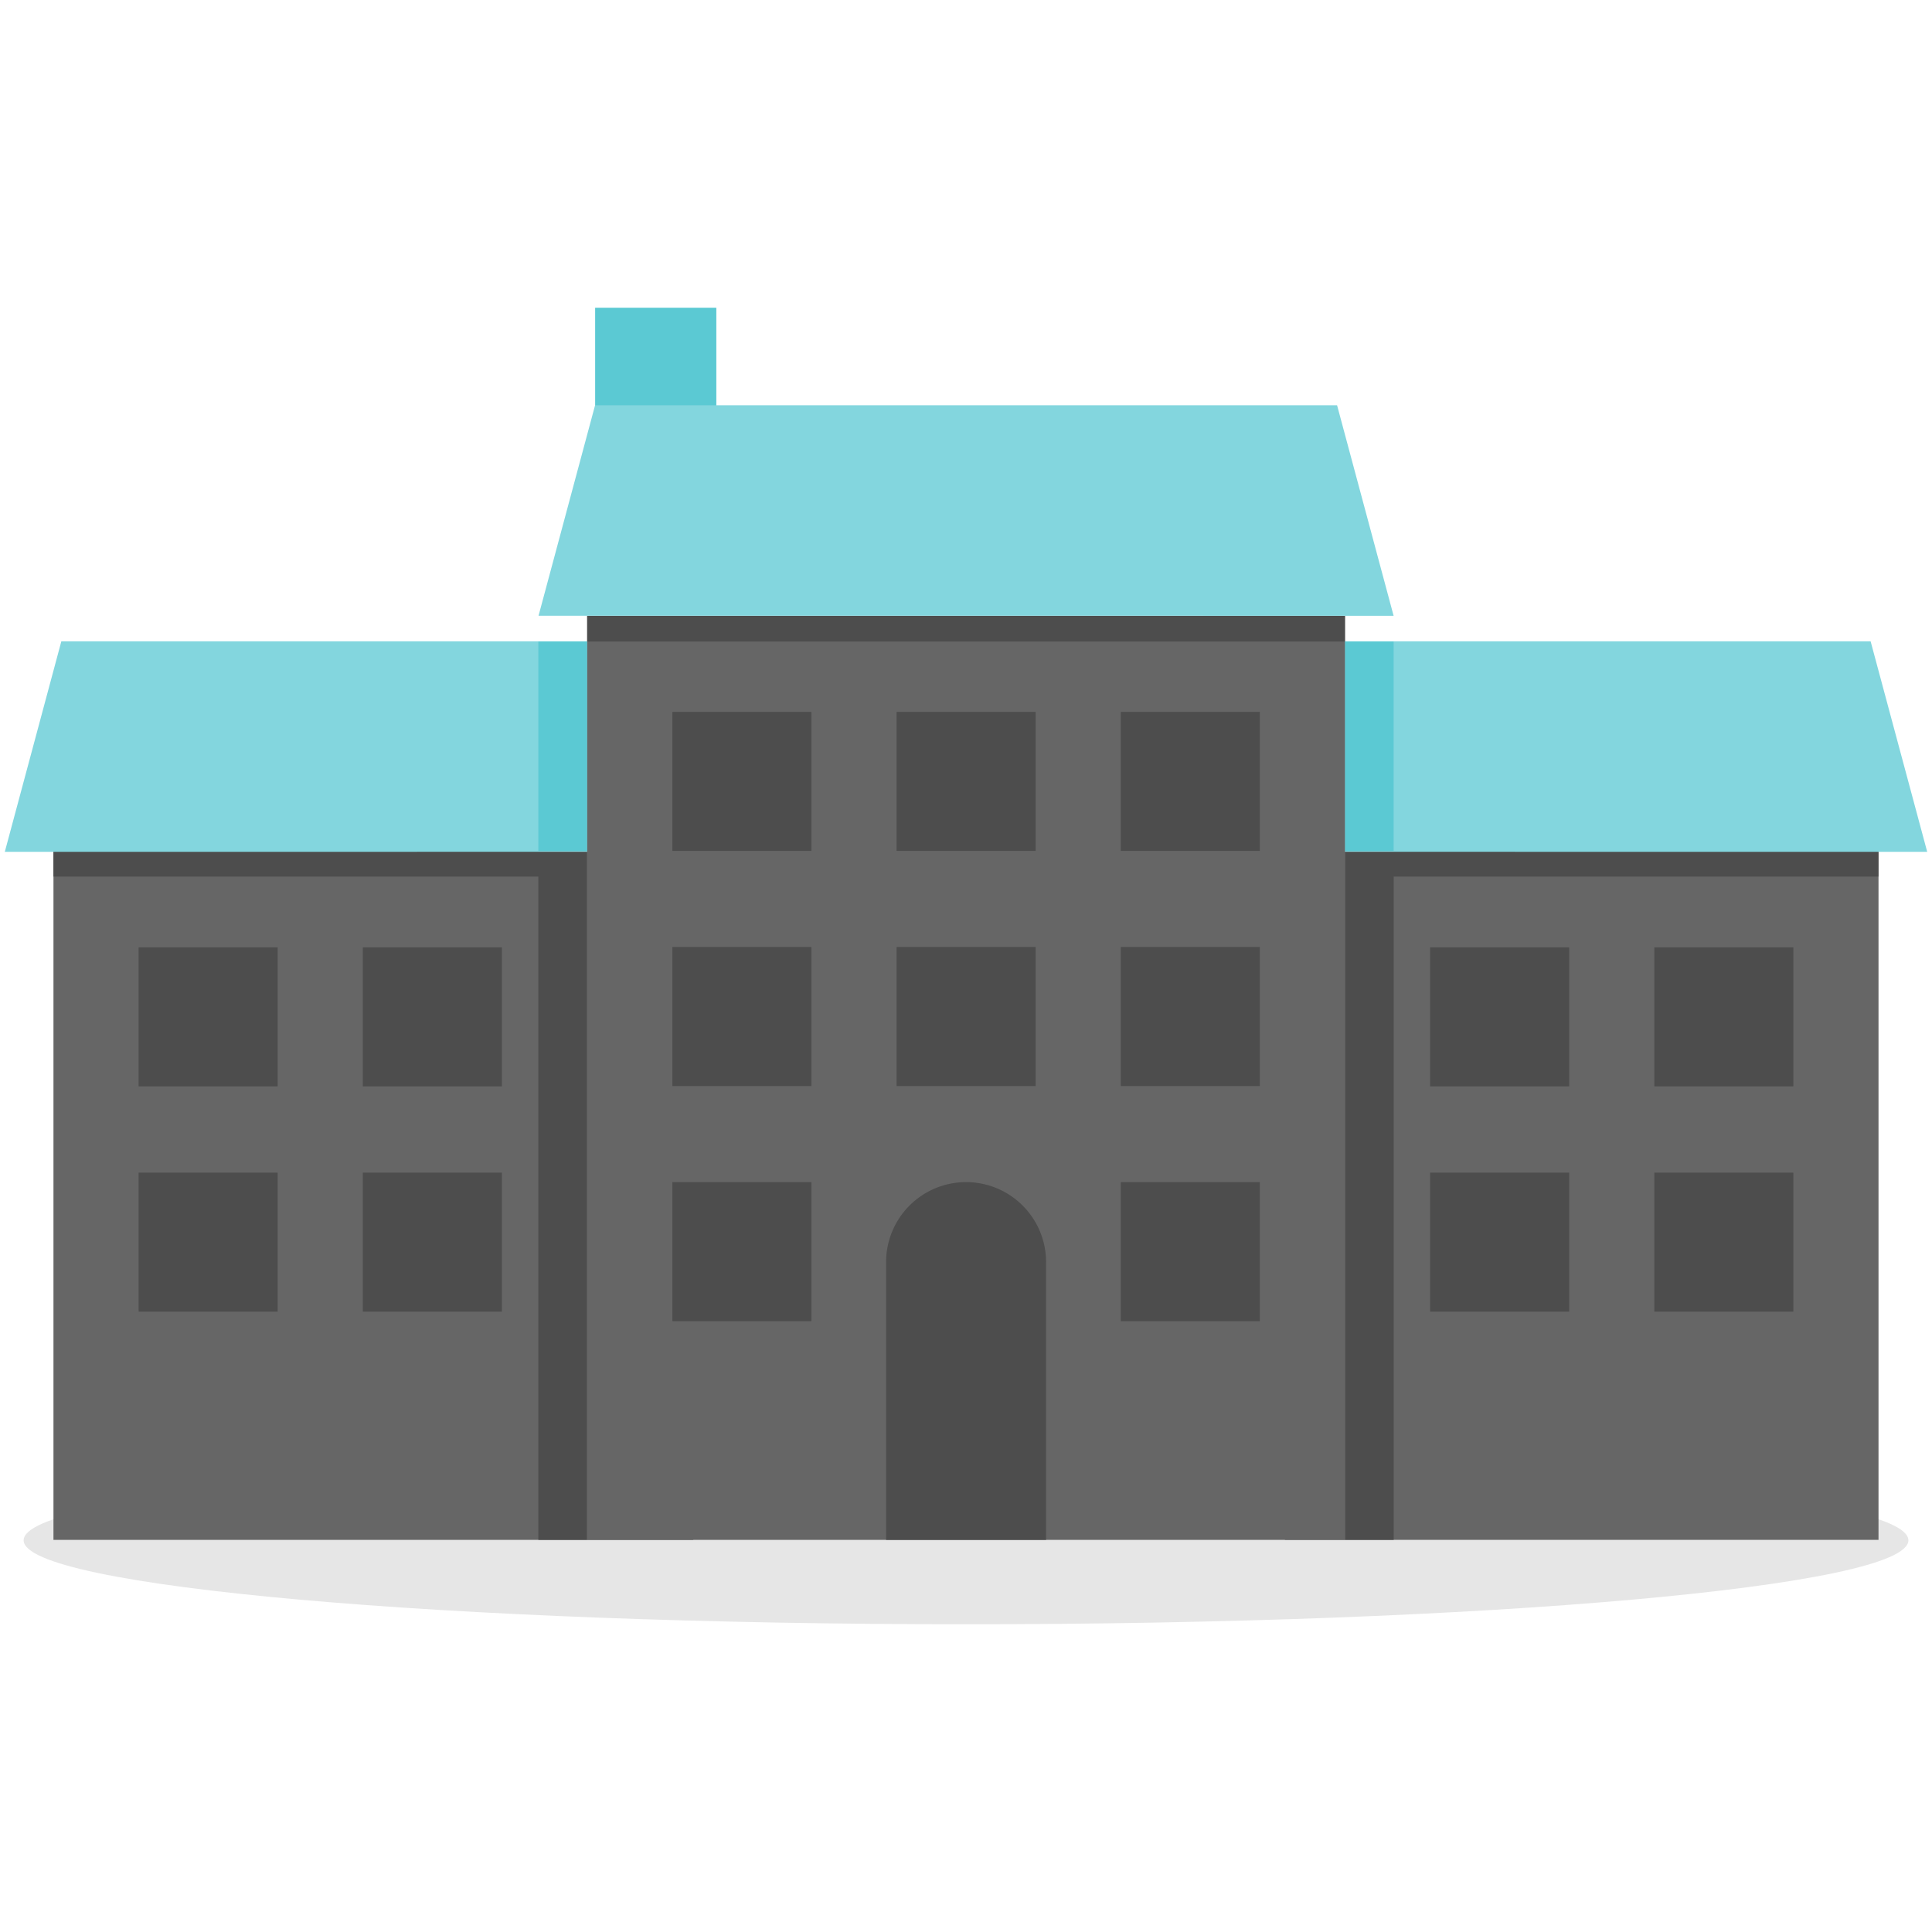
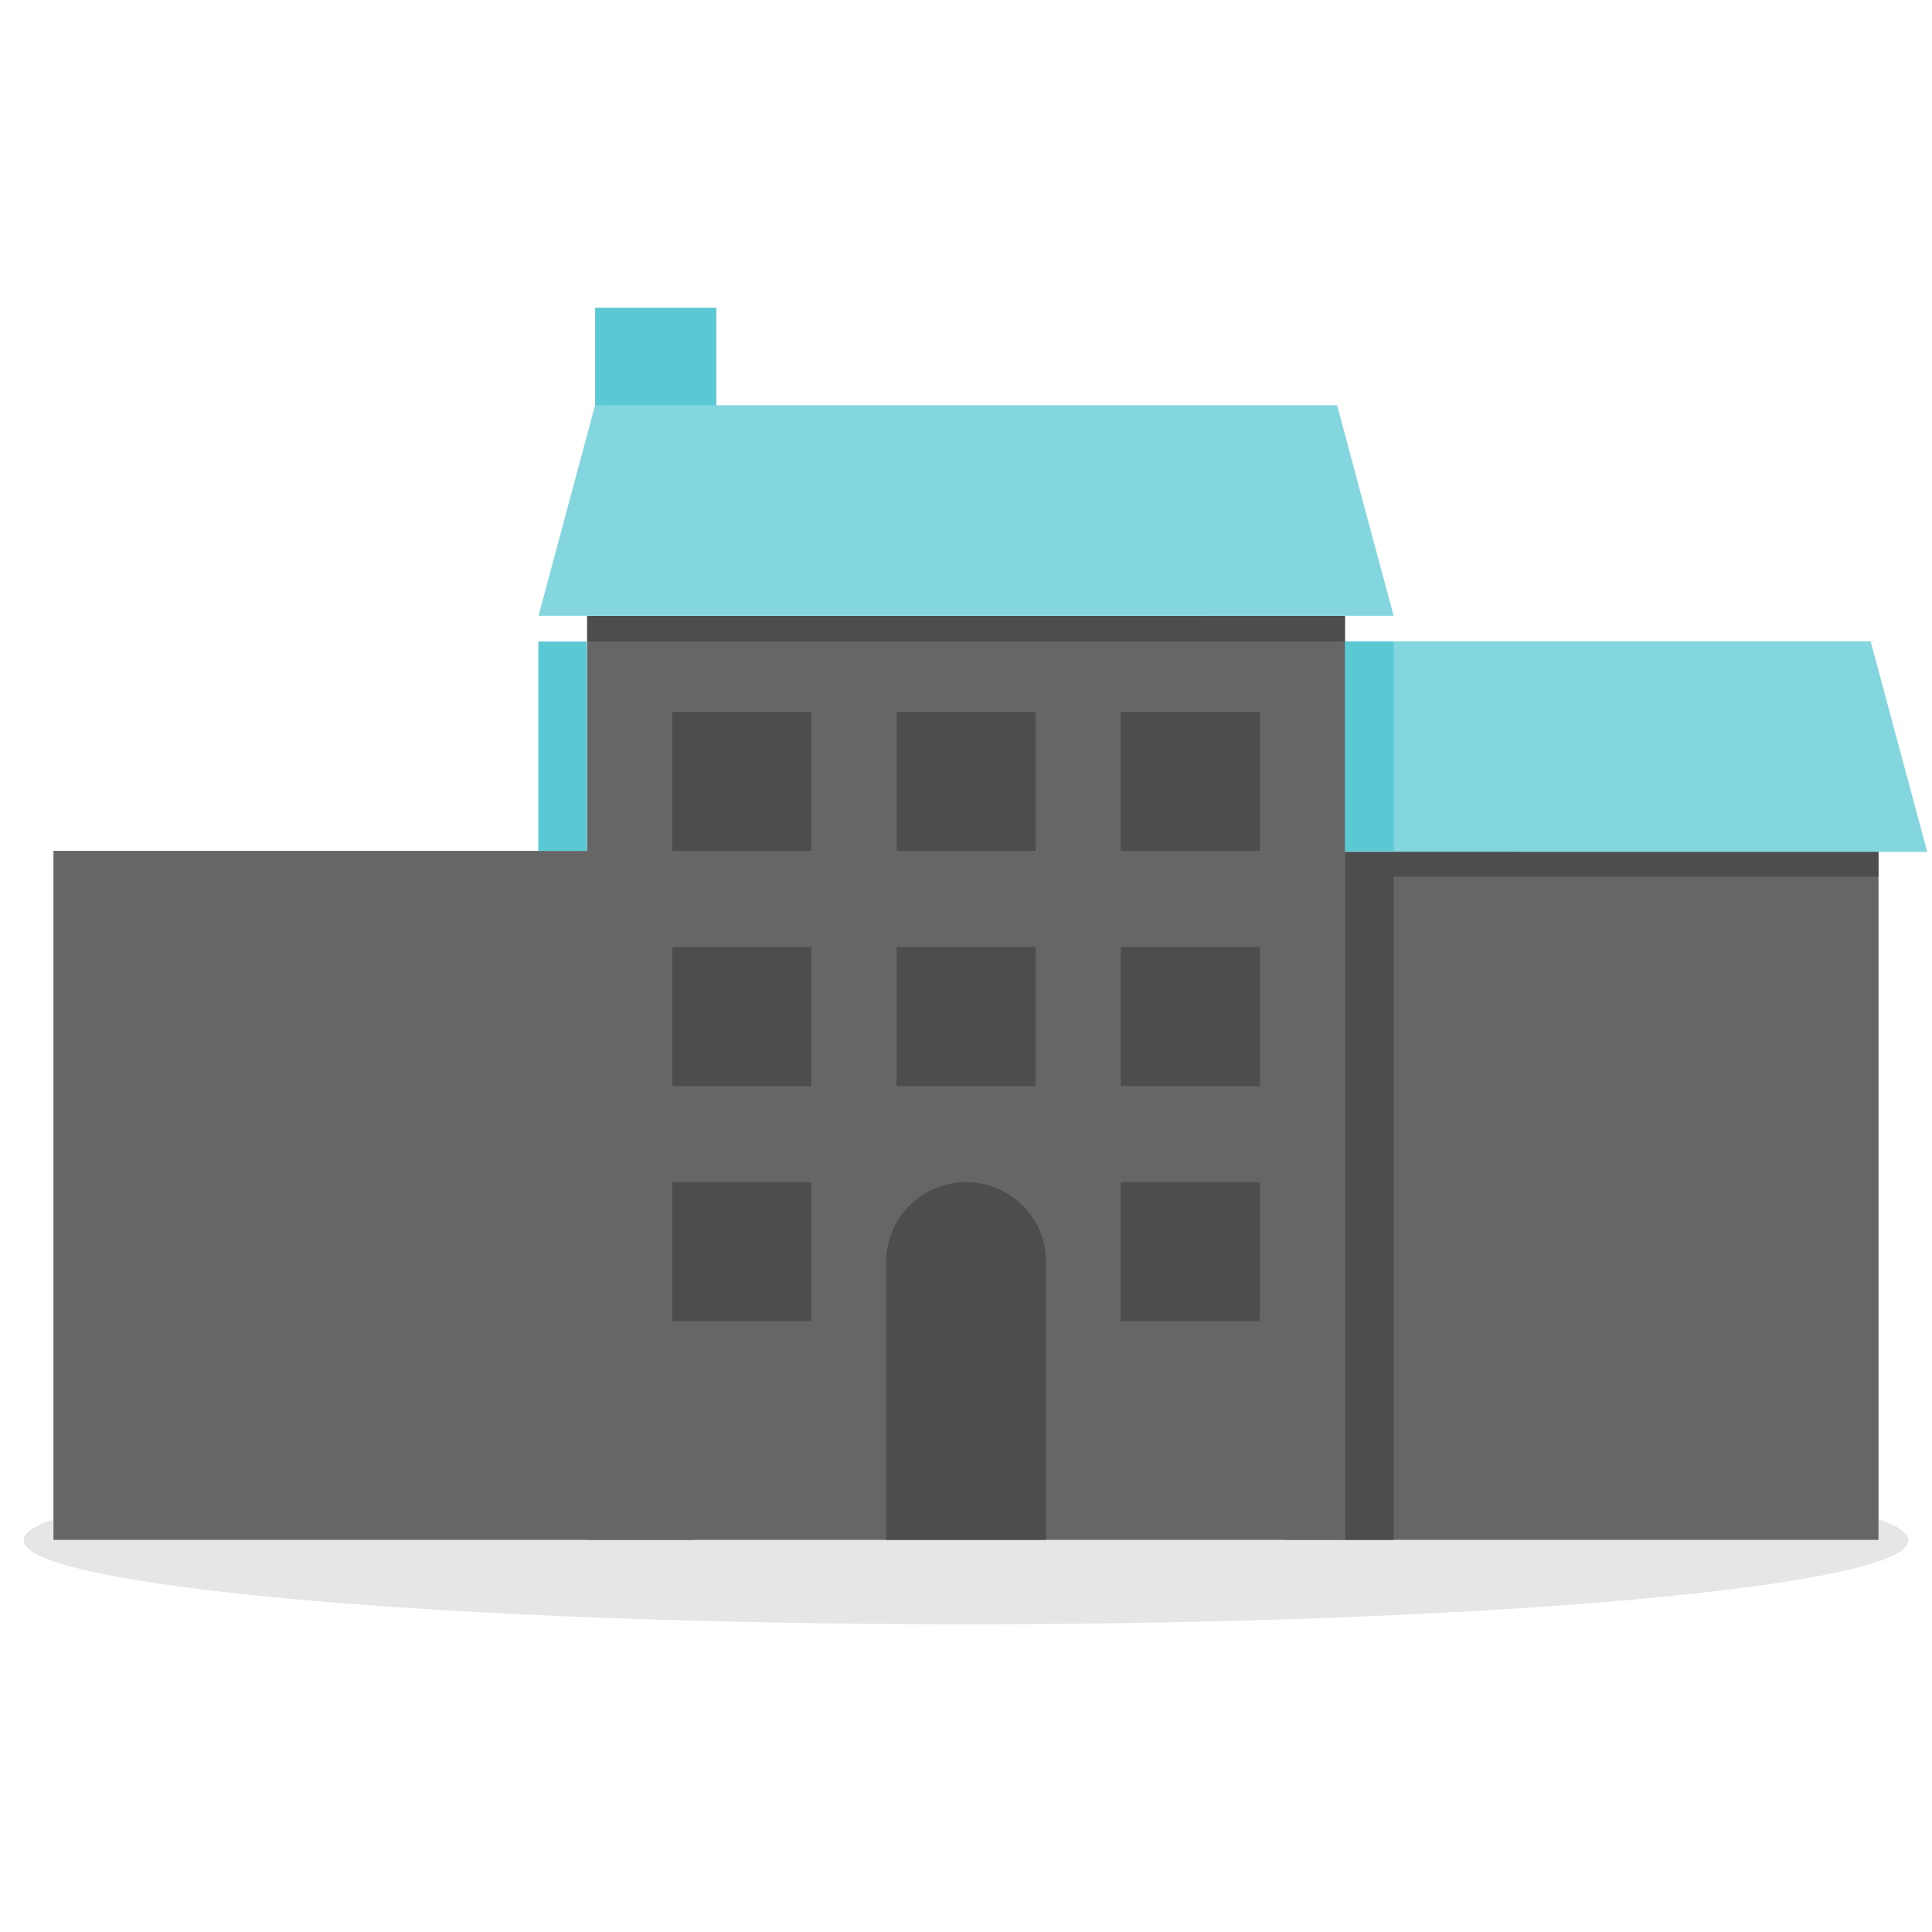
<svg xmlns="http://www.w3.org/2000/svg" width="200.999" height="201" viewBox="0 0 200.999 201">
  <path d="M198.543 160.25c0 4.816-43.898 8.734-98.045 8.734-54.146 0-98.039-3.918-98.039-8.734 0-4.832 43.893-8.75 98.039-8.75 54.147 0 98.045 3.918 98.045 8.75z" fill="#e6e6e6" />
  <path fill="#666" d="M5.562 88.527h66.566v71.676H5.562z" />
-   <path fill="#4d4d4d" d="M37.746 98.559h14.467v14.465H37.746zM14.421 98.559h14.465v14.465H14.421zM37.746 121.996h14.467v14.465H37.746zM14.421 121.996h14.465v14.465H14.421z" />
-   <path fill="#4d4d4d" d="M61.074 88.516v71.687h-5.065V91.199H5.56v-2.683z" />
-   <path fill="#83d6de" d="M89.46 88.617l-5.882-21.898H6.382L.5 88.621z" />
  <path fill="#5bc9d3" d="M56.007 66.742h5.064v21.785h-5.064zM61.917 32.016h12.607V42.5H61.917z" />
  <path fill="#666" d="M133.676 88.527h61.758v71.676h-61.758z" />
-   <path fill="#4d4d4d" d="M148.785 98.559h14.465v14.465h-14.465zM172.109 98.559h14.465v14.465h-14.465zM148.785 121.996h14.465v14.465h-14.465zM172.109 121.996h14.465v14.465h-14.465z" />
  <path fill="#4d4d4d" d="M195.426 88.516v2.683h-50.43v69.004h-5.066V88.516z" />
  <path fill="#83d6de" d="M111.537 88.617l5.883-21.898h77.193l5.887 21.902z" />
  <path fill="#5bc9d3" d="M139.926 66.742h5.062v21.785h-5.062z" />
  <path fill="#666" d="M61.089 64.066h78.836v96.137H61.089z" />
  <path fill="#4d4d4d" d="M69.949 122.984h14.467v14.465H69.949zM116.602 122.984h14.465v14.465h-14.465zM69.949 98.523h14.467v14.465H69.949zM93.275 98.523h14.467v14.465H93.275zM116.602 98.523h14.465v14.465h-14.465zM69.949 74.062h14.467v14.465H69.949zM93.275 74.062h14.467v14.465H93.275zM116.602 74.062h14.465v14.465h-14.465zM61.089 64.066h78.836v2.676H61.089zM100.507 122.984a8.32 8.32 0 0 0-8.32 8.32v28.898h16.643v-28.898a8.323 8.323 0 0 0-8.323-8.32z" />
  <path fill="#83d6de" d="M56.027 64.062L61.91 42.16h77.195l5.883 21.906z" />
  <path fill="none" d="M0 0h200.999v201H0z" />
</svg>